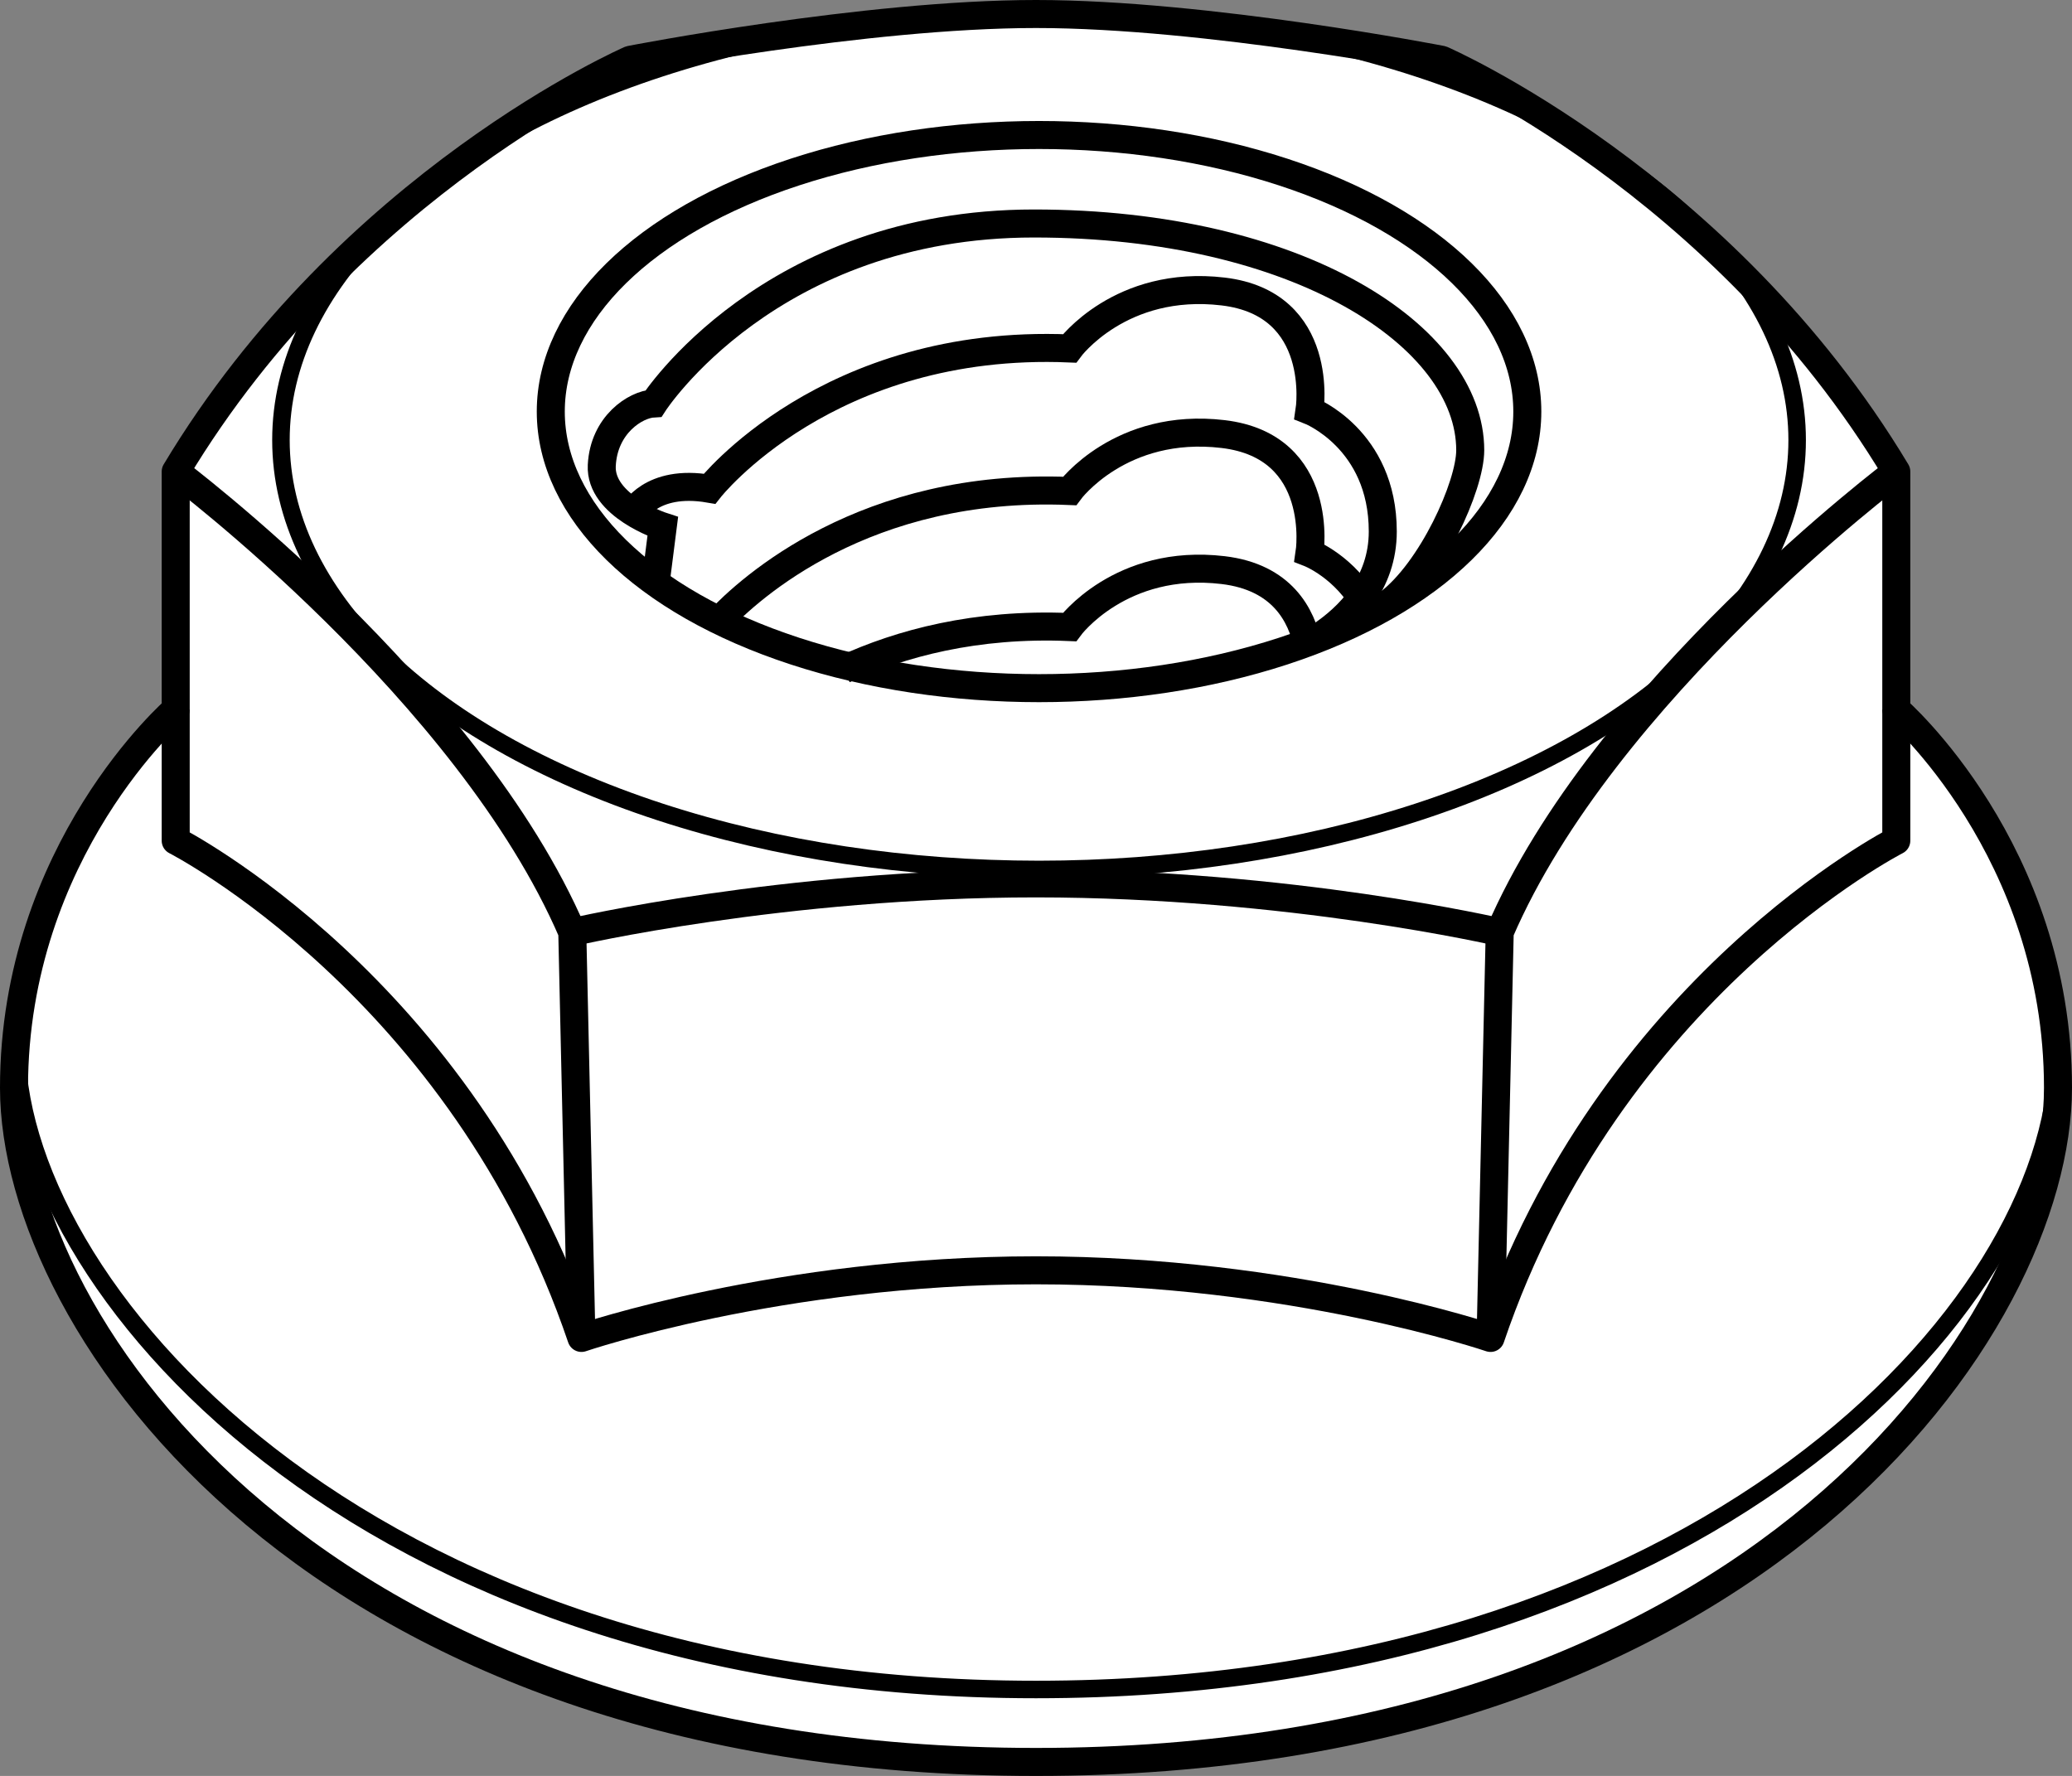
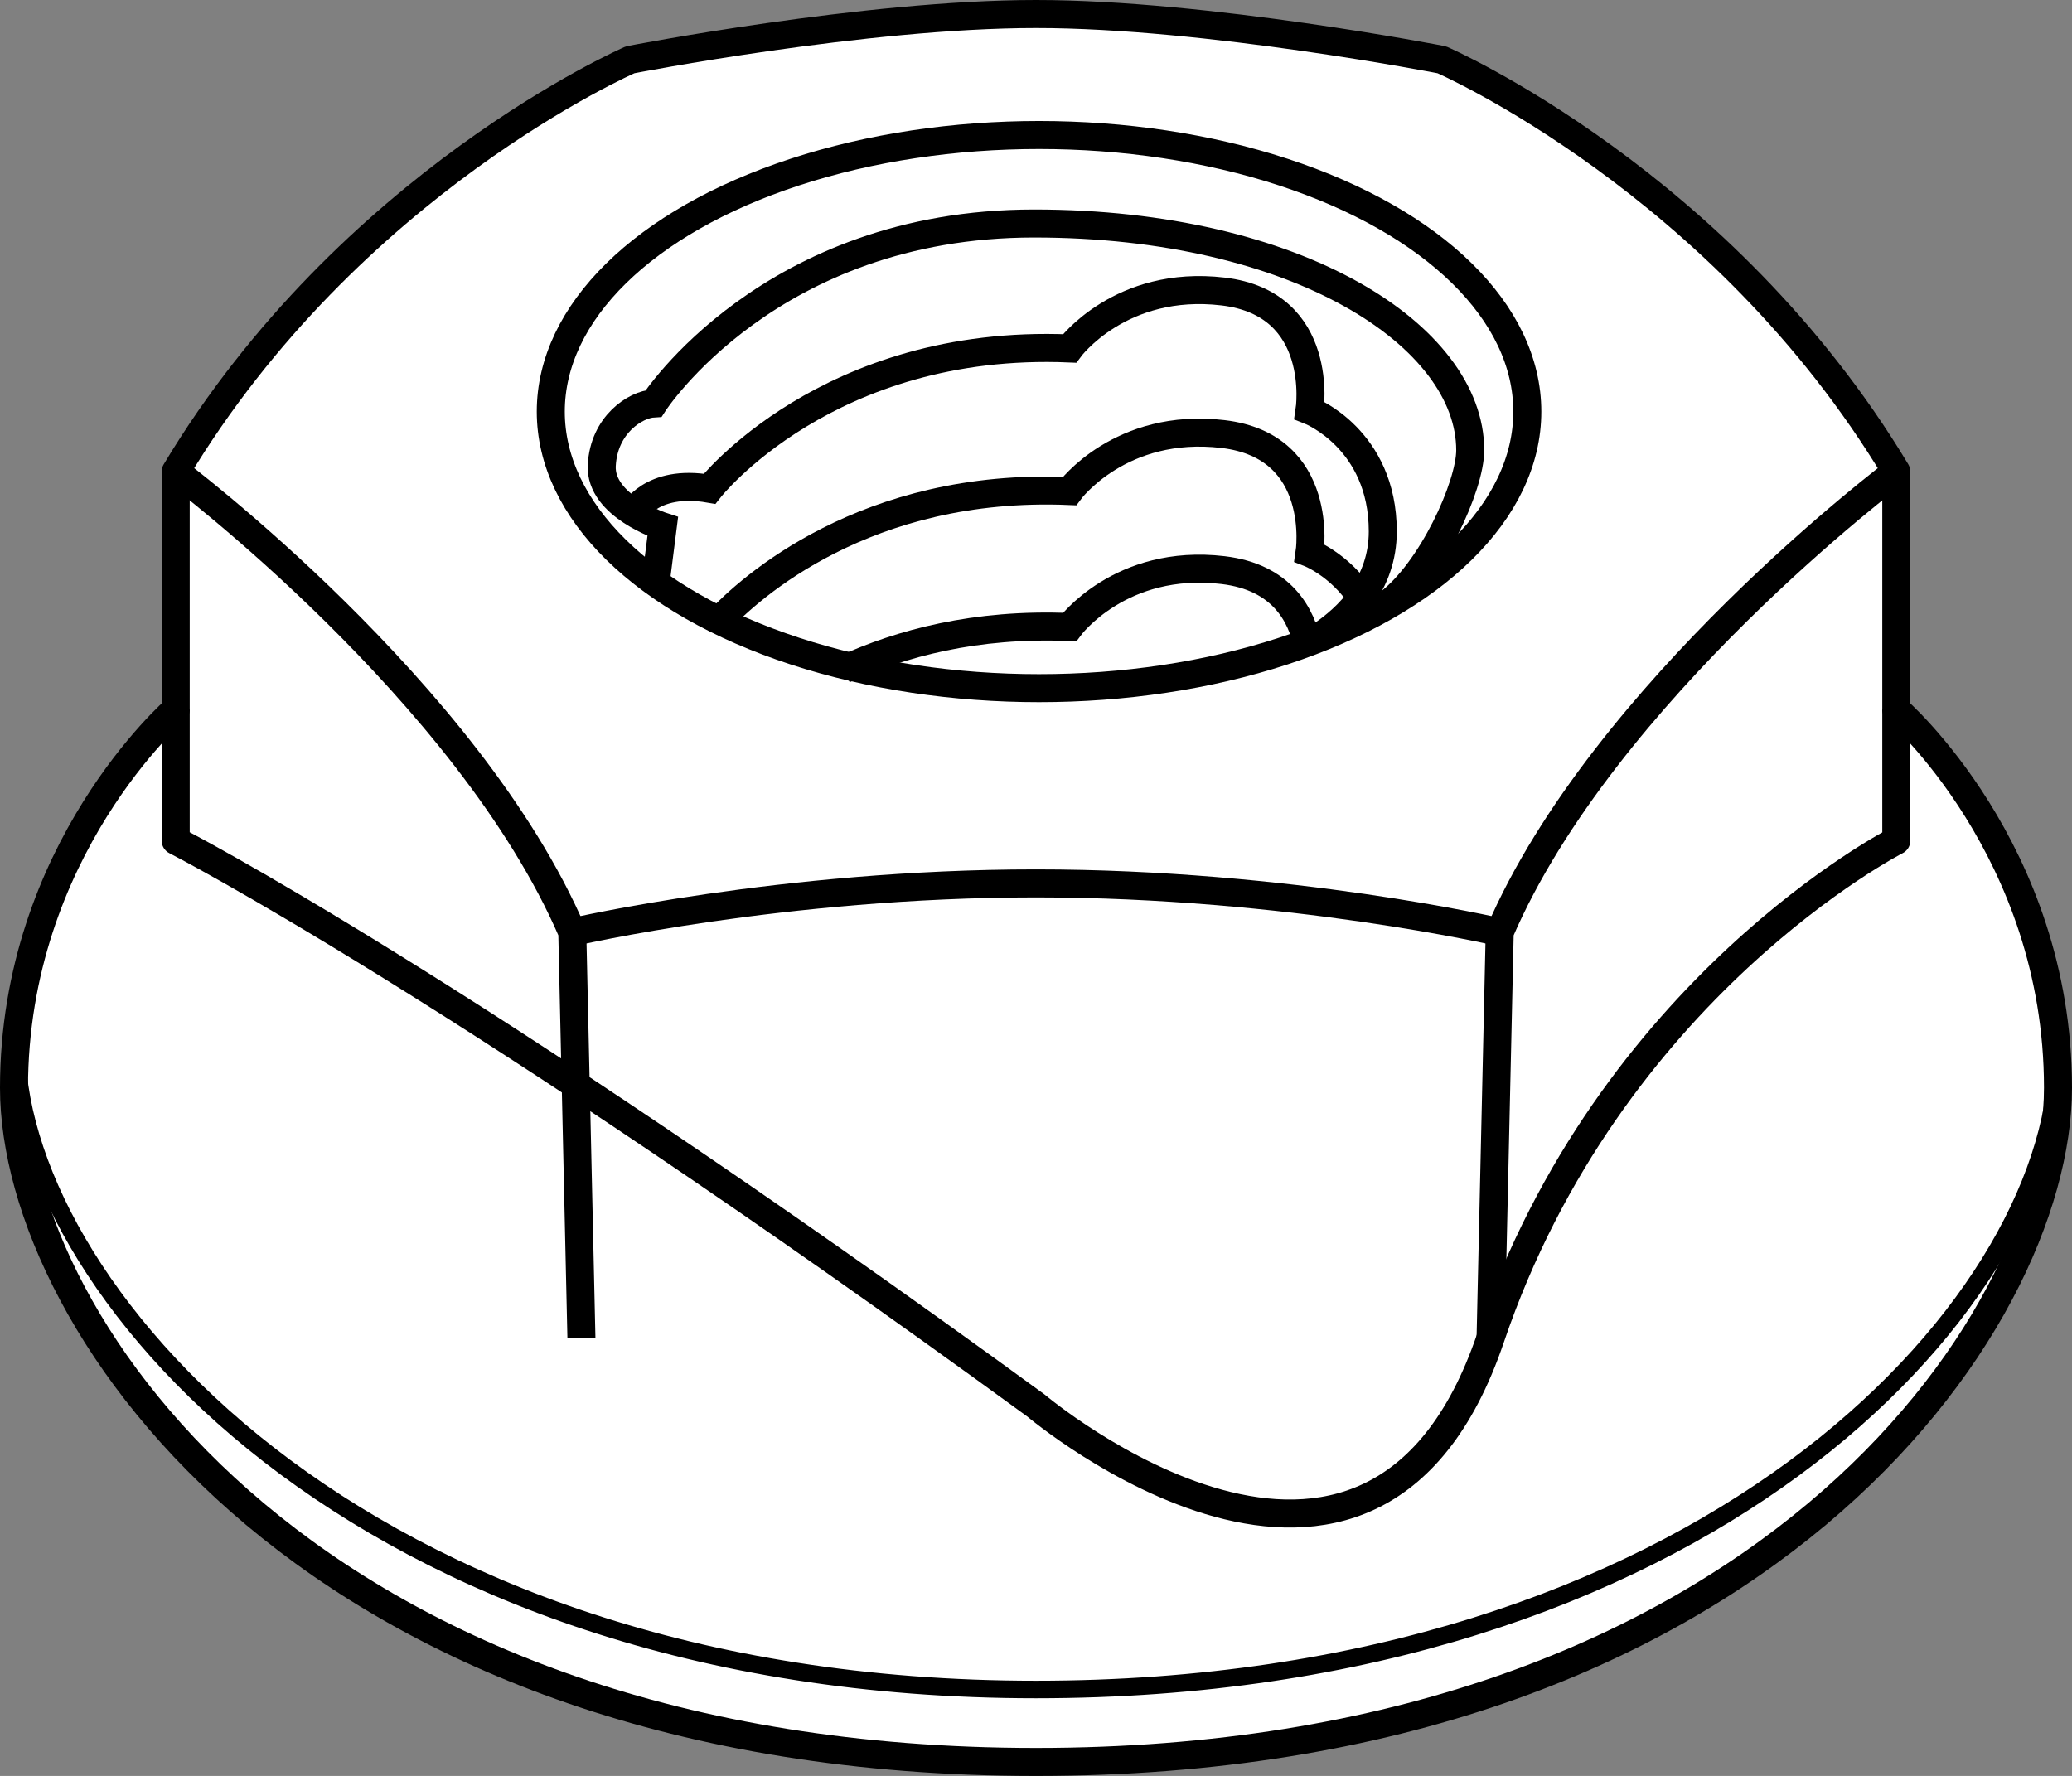
<svg xmlns="http://www.w3.org/2000/svg" version="1.1" id="image_00000116944313825737927900000005033577868371619723_" x="0px" y="0px" width="59.164px" height="50.714px" viewBox="0 0 59.164 50.714" enable-background="new 0 0 59.164 50.714" xml:space="preserve">
  <rect x="0" y="0" width="59.164" height="50.714" fill="#808080" stroke="none" />
  <path fill="#FFFFFF" stroke="#000000" stroke-width="0.8" stroke-linejoin="round" stroke-miterlimit="10" d="M29.582,50.314  c20.558,0,29.182-12.457,29.182-19.251s-4.617-10.802-4.617-10.802v-6.795C49.181,5.191,41.167,1.707,41.167,1.707  S34.46,0.4,29.582,0.4S17.996,1.707,17.996,1.707S9.982,5.191,5.017,13.466v6.795c0,0-4.617,4.007-4.617,10.802  S9.024,50.314,29.582,50.314z" />
  <path fill="none" stroke="#000000" stroke-width="0.8" stroke-linejoin="round" stroke-miterlimit="10" d="M5.017,13.466  c0,0,8.363,6.272,11.324,13.154l0.261,11.586" />
  <path fill="none" stroke="#000000" stroke-width="0.5" d="M0.477,29.695c-0.165,6.855,9.667,18.55,29.104,18.55  c18.953,0,29.029-10.823,29.175-18.022" />
-   <path fill="none" stroke="#000000" stroke-width="0.8" stroke-linejoin="round" stroke-miterlimit="10" d="M54.147,20.261v3.746  c0,0-8.188,4.181-11.586,14.199c0,0-5.662-1.931-12.979-1.931s-12.979,1.931-12.979,1.931  C13.205,28.188,5.017,24.007,5.017,24.007v-3.746" />
+   <path fill="none" stroke="#000000" stroke-width="0.8" stroke-linejoin="round" stroke-miterlimit="10" d="M54.147,20.261v3.746  c0,0-8.188,4.181-11.586,14.199s-12.979,1.931-12.979,1.931  C13.205,28.188,5.017,24.007,5.017,24.007v-3.746" />
  <path fill="none" stroke="#000000" stroke-width="0.8" stroke-linejoin="round" stroke-miterlimit="10" d="M54.147,13.466  c0,0-8.363,6.272-11.324,13.154l-0.261,11.586" />
  <path fill="none" stroke="#000000" stroke-width="0.8" stroke-linejoin="round" stroke-miterlimit="10" d="M42.822,26.62  c0,0-6.011-1.394-13.241-1.394S16.341,26.62,16.341,26.62" />
-   <ellipse fill="none" stroke="#000000" stroke-width="0.5" cx="29.669" cy="12.566" rx="21.647" ry="12.262" />
  <ellipse fill="none" stroke="#000000" stroke-width="0.8" stroke-miterlimit="10" cx="29.669" cy="11.753" rx="13.942" ry="7.898" />
  <path fill="none" stroke="#000000" stroke-width="0.8" stroke-miterlimit="10" d="M18.722,16.631l0.203-1.597  c0,0-1.8-0.581-1.742-1.742s0.958-1.742,1.481-1.771c0,0,3.31-5.139,10.86-5.139s12.457,3.223,12.457,6.475  c0,1.016-1.103,3.455-2.352,4.385" />
  <path fill="none" stroke="#000000" stroke-width="0.8" stroke-miterlimit="10" d="M18.083,14.654c0,0,0.494-0.987,2.178-0.697  c0,0,3.368-4.297,10.279-4.007c0,0,1.452-1.974,4.385-1.626c2.933,0.348,2.468,3.397,2.468,3.397  s2.091,0.813,2.091,3.455c0,1.487-0.965,2.45-1.81,3.007" />
  <path fill="none" stroke="#000000" stroke-width="0.8" stroke-miterlimit="10" d="M20.505,17.75  c0.887-0.947,4.197-3.975,10.035-3.729c0,0,1.452-1.974,4.385-1.626s2.468,3.397,2.468,3.397  s1.029,0.4,1.643,1.552" />
  <path fill="none" stroke="#000000" stroke-width="0.8" stroke-miterlimit="10" d="M37.393,19.449" />
  <path fill="none" stroke="#000000" stroke-width="0.8" stroke-miterlimit="10" d="M24.094,19.117  c1.624-0.748,3.769-1.324,6.446-1.211c0,0,1.452-1.974,4.385-1.626c1.68,0.2,2.245,1.285,2.421,2.176" />
</svg>